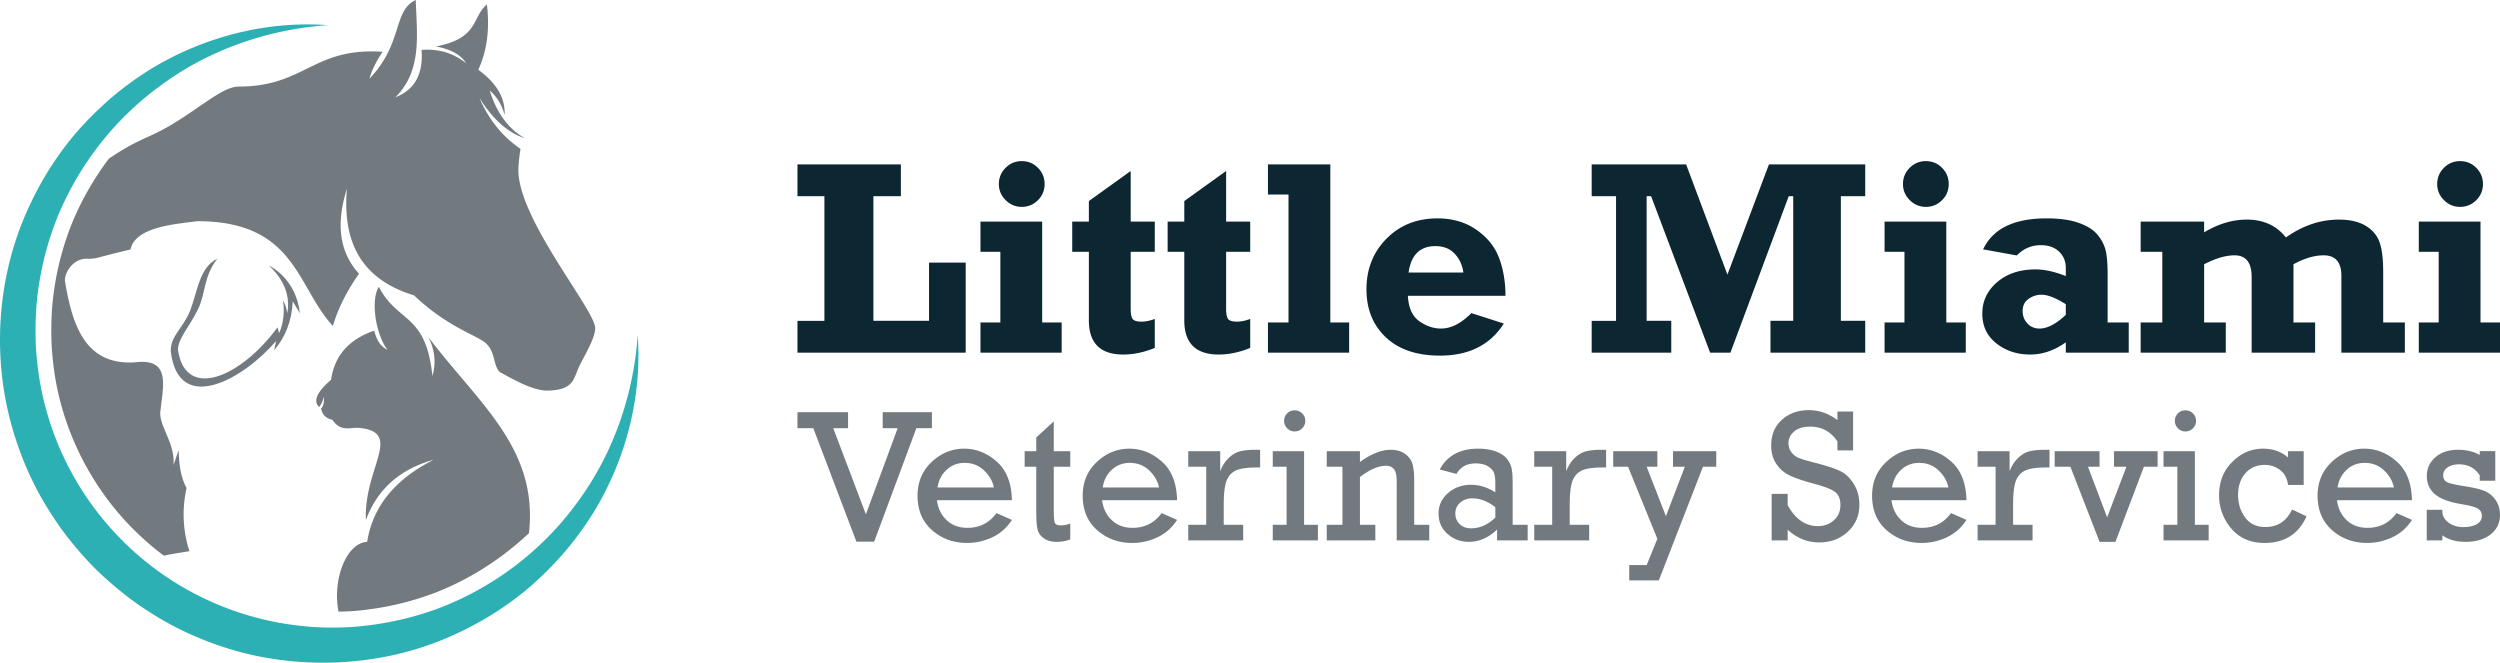
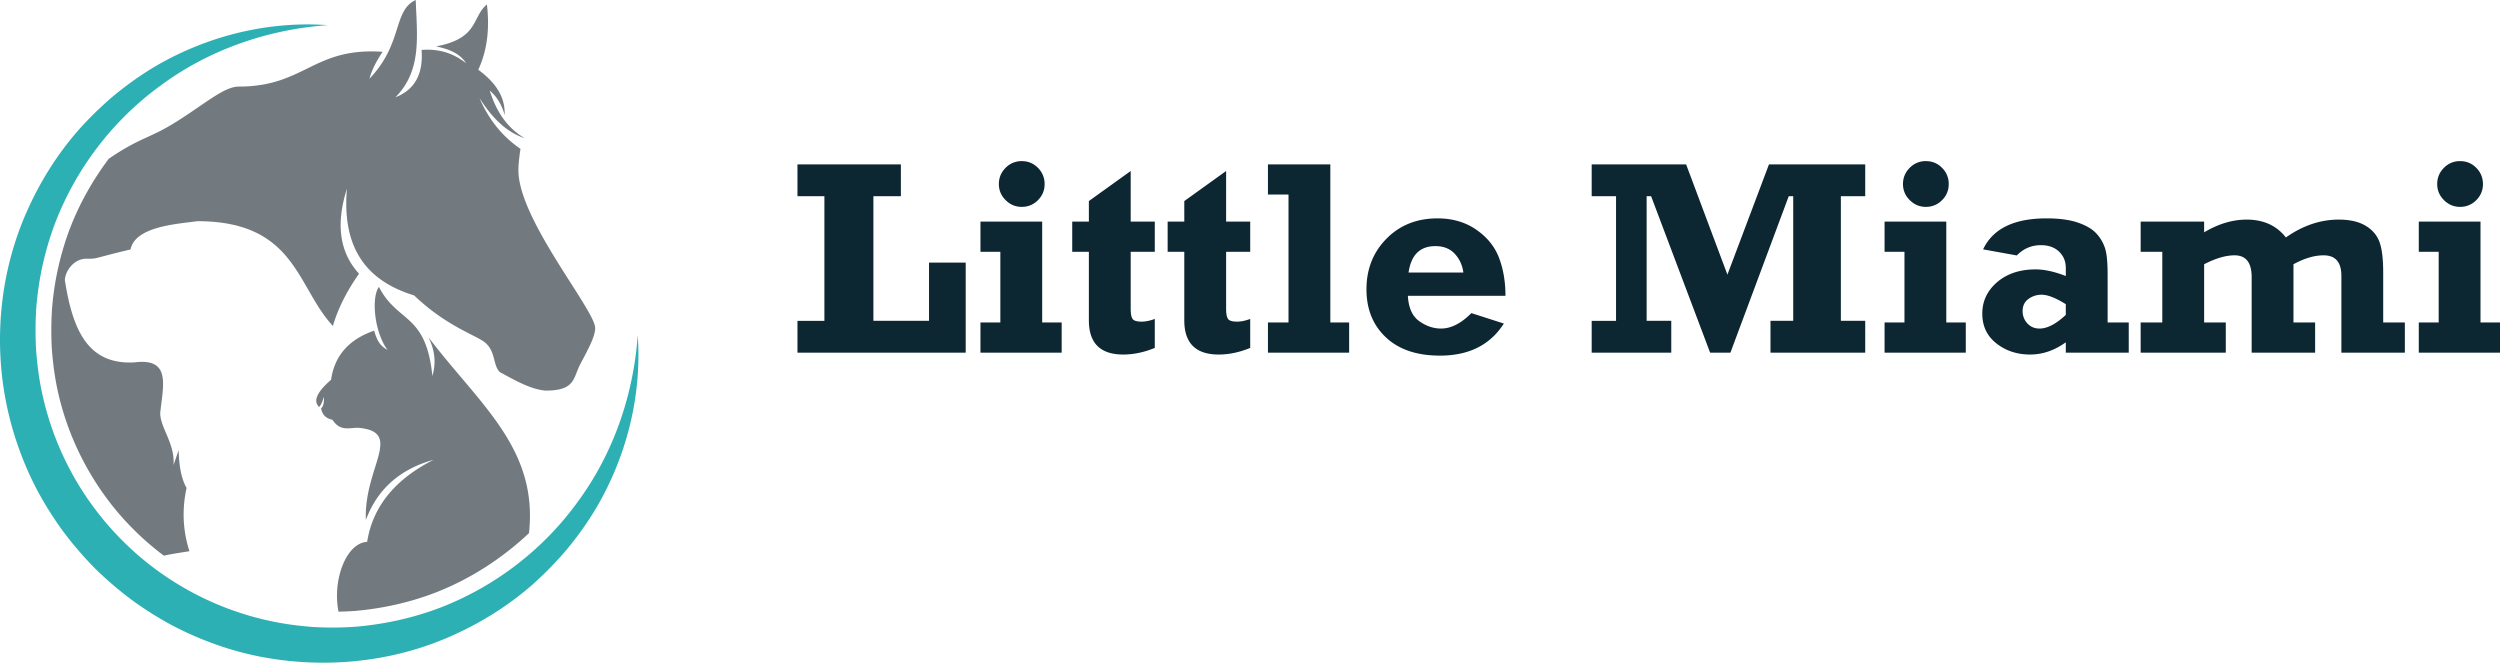
<svg xmlns="http://www.w3.org/2000/svg" id="Layer_1" x="0" y="0" version="1.1" viewBox="0 0 317.175 84.075" xml:space="preserve">
  <style>.st0{fill:#0c2632}.st1{fill:#727a80}</style>
  <g>
    <g>
      <path d="M101.175 44.74v-4.035h3.417V24.889h-3.417v-4.035h13.119v4.035h-3.486v15.815h7.057V33.32h4.653v11.42h-21.343zM124.391 31.947v-3.829h7.83V40.91h2.473v3.829h-10.303V40.91h2.524v-8.964h-2.524zm2.335-8.595c0-.799.283-1.484.85-2.054a2.786 2.786 0 012.052-.856c.813 0 1.5.285 2.061.856.561.57.841 1.255.841 2.054s-.283 1.481-.85 2.046a2.8 2.8 0 01-2.052.847c-.79 0-1.471-.285-2.043-.856-.573-.57-.859-1.249-.859-2.037zM136.033 31.947v-3.829h2.112v-2.61l5.306-3.812v6.422h3.057v3.829h-3.057v7.209c0 .654.083 1.093.249 1.316s.547.335 1.142.335c.492 0 1.047-.114 1.666-.343v3.675c-1.362.561-2.696.841-4.001.841-2.908 0-4.362-1.444-4.362-4.333v-8.7h-2.112zM148.139 31.947v-3.829h2.112v-2.61l5.306-3.812v6.422h3.057v3.829h-3.057v7.209c0 .654.083 1.093.249 1.316.166.224.547.335 1.142.335.492 0 1.047-.114 1.666-.343v3.675c-1.362.561-2.696.841-4.001.841-2.908 0-4.362-1.444-4.362-4.333v-8.7h-2.112zM160.863 44.74v-3.83h2.61V24.683h-2.61v-3.829h7.916V40.91h2.387v3.829h-10.303zM186.672 39.725l4.121 1.322c-1.729 2.713-4.43 4.07-8.105 4.07-2.931 0-5.217-.773-6.86-2.318-1.643-1.545-2.464-3.577-2.464-6.096 0-2.564.847-4.705 2.541-6.422 1.694-1.717 3.852-2.576 6.474-2.576 1.9 0 3.543.481 4.928 1.442 1.385.962 2.347 2.158 2.885 3.589.538 1.431.807 3.028.807 4.791h-12.381c.08 1.511.558 2.581 1.434 3.211s1.8.944 2.773.944c1.271.001 2.553-.652 3.847-1.957zm-1.014-5.151c-.123-.927-.486-1.717-1.088-2.37-.602-.653-1.424-.979-2.466-.979-1.946 0-3.079 1.116-3.4 3.348h6.954zM201.937 44.74v-4.035h3.091V24.889h-3.091v-4.035h11.981l5.24 13.992 5.272-13.992h12.211v4.035h-3.091v15.815h3.091v4.035h-12.02v-4.035h2.885V24.889h-.567l-7.401 19.85h-2.576l-7.487-19.85h-.567v15.815h3.125v4.035h-10.096zM239.096 31.947v-3.829h7.83V40.91h2.473v3.829h-10.303V40.91h2.524v-8.964h-2.524zm2.335-8.595c0-.799.283-1.484.85-2.054a2.786 2.786 0 012.052-.856c.813 0 1.5.285 2.061.856.561.57.841 1.255.841 2.054s-.283 1.481-.85 2.046a2.8 2.8 0 01-2.052.847c-.79 0-1.471-.285-2.043-.856-.572-.57-.859-1.249-.859-2.037zM270.073 40.91v3.829h-7.985v-1.314c-1.431 1.036-2.942 1.554-4.533 1.554-1.648 0-3.071-.469-4.267-1.408-1.196-.939-1.794-2.198-1.794-3.778 0-1.591.63-2.925 1.889-4.001 1.259-1.076 2.885-1.614 4.877-1.614 1.11 0 2.387.28 3.829.841v-1.013c0-.847-.286-1.543-.859-2.086-.572-.544-1.339-.816-2.301-.816-1.191 0-2.209.435-3.057 1.305l-4.276-.773c1.236-2.622 3.921-3.932 8.053-3.932 1.603 0 2.931.18 3.984.541 1.053.361 1.837.827 2.353 1.399a5.013 5.013 0 011.09 1.88c.212.681.318 1.789.318 3.323v6.062h2.679zm-7.984-2.318c-1.282-.801-2.307-1.202-3.074-1.202-.607 0-1.159.177-1.657.532-.498.355-.747.87-.747 1.545 0 .607.2 1.128.601 1.563.401.435.916.653 1.545.653.984 0 2.095-.578 3.331-1.734v-1.357zM271.585 31.947v-3.829h8.053v1.357c1.809-1.076 3.606-1.614 5.392-1.614 2.141 0 3.801.756 4.98 2.267 2.141-1.511 4.379-2.267 6.714-2.267 1.385 0 2.51.255 3.374.764.864.509 1.457 1.193 1.777 2.052s.481 2.158.481 3.898v6.336h2.747v3.829h-8.053v-9.736c0-1.74-.75-2.61-2.249-2.61-1.179 0-2.456.378-3.829 1.133v7.384h2.747v3.829h-8.053v-9.582c0-1.843-.721-2.765-2.164-2.765-1.122 0-2.41.378-3.864 1.133v7.384h2.747v3.829h-10.801V40.91h2.747v-8.964h-2.746zM306.872 31.947v-3.829h7.83V40.91h2.473v3.829h-10.303V40.91h2.524v-8.964h-2.524zm2.335-8.595c0-.799.283-1.484.85-2.054a2.786 2.786 0 012.052-.856c.813 0 1.5.285 2.061.856.561.57.841 1.255.841 2.054s-.283 1.481-.85 2.046a2.8 2.8 0 01-2.052.847c-.79 0-1.471-.285-2.043-.856-.573-.57-.859-1.249-.859-2.037z" class="st0" />
    </g>
    <g>
-       <path d="M108.651 68.722l-5.464-14.394h-2.013v-2.035h6.419v2.035h-1.879l4.142 10.921 4.031-10.921h-1.898v-2.035h6.244v2.035h-1.974l-5.352 14.394h-2.256zM128.384 63.46h-9.518c.14 1.045.554 1.89 1.239 2.537.686.647 1.563.97 2.631.97 1.551 0 2.779-.623 3.683-1.871l1.964.865c-.639.99-1.469 1.725-2.491 2.204a7.457 7.457 0 01-3.204.719c-1.731 0-3.21-.54-4.437-1.619-1.228-1.079-1.842-2.535-1.842-4.367 0-1.738.598-3.169 1.795-4.291 1.197-1.123 2.571-1.684 4.122-1.684 1.52 0 2.898.548 4.133 1.643 1.237 1.096 1.878 2.727 1.925 4.894zm-2.292-1.613c-.156-.795-.569-1.514-1.239-2.157s-1.493-.965-2.467-.965c-.889 0-1.649.291-2.28.871-.631.581-1.017 1.331-1.158 2.251h7.144zM129.997 59.216V57.24h1.473v-1.742l2.222-2.035v3.777h2.093v1.976h-2.093v5.496c0 .881.048 1.425.146 1.631.098.207.341.31.731.31.413 0 .818-.078 1.216-.234v2.023a5.05 5.05 0 01-1.707.304c-.678 0-1.228-.15-1.649-.45-.421-.3-.686-.676-.795-1.128-.109-.452-.164-1.231-.164-2.339v-5.613h-1.473zM149.337 63.46h-9.518c.14 1.045.554 1.89 1.239 2.537.686.647 1.563.97 2.631.97 1.551 0 2.779-.623 3.683-1.871l1.964.865c-.639.99-1.469 1.725-2.491 2.204a7.457 7.457 0 01-3.204.719c-1.731 0-3.21-.54-4.437-1.619-1.228-1.079-1.842-2.535-1.842-4.367 0-1.738.598-3.169 1.795-4.291 1.197-1.123 2.571-1.684 4.122-1.684 1.52 0 2.898.548 4.133 1.643 1.237 1.096 1.878 2.727 1.925 4.894zm-2.292-1.613c-.156-.795-.569-1.514-1.239-2.157-.671-.643-1.492-.965-2.467-.965-.889 0-1.649.291-2.28.871-.631.581-1.017 1.331-1.158 2.251h7.144zM153.032 66.582v-7.366h-2.28V57.24h4.057v2.549c.25-.662.596-1.212 1.041-1.649.444-.436.914-.725 1.409-.865s1.171-.21 2.029-.21h.585v2.245h-.444c-1.13 0-1.974.113-2.531.339-.557.226-.97.637-1.239 1.234s-.403 1.666-.403 3.21v2.491h2.467v1.976h-6.969v-1.976h2.278zM163.228 66.582v-7.366h-1.754V57.24h3.976v9.342h1.754v1.976h-5.729v-1.976h1.753zm-.316-13.189c0-.358.127-.67.38-.935s.575-.398.965-.398c.367 0 .682.129.947.386s.398.573.398.947-.133.692-.398.953-.58.392-.947.392c-.374 0-.692-.132-.953-.398a1.302 1.302 0 01-.392-.947zM172.536 57.24v1.368c1.427-1.029 2.729-1.543 3.905-1.543.732 0 1.339.174 1.818.52.479.347.793.772.941 1.275.148.503.222 1.238.222 2.204v5.519h1.906v1.976H177.2v-7.402c0-.857-.129-1.416-.386-1.678a1.278 1.278 0 00-.947-.392c-.982 0-2.093.479-3.332 1.438v6.057h1.953v1.976h-6.162v-1.976h1.988v-7.366h-1.988V57.24h4.21zM193.816 66.582v1.976h-3.882v-1.38c-1.076 1.045-2.276 1.567-3.601 1.567-1.029 0-1.923-.335-2.683-1.006-.76-.67-1.14-1.528-1.14-2.572 0-1.052.403-1.925 1.21-2.619.807-.694 1.779-1.041 2.917-1.041 1.06 0 2.085.32 3.075.959v-1.123c0-.577-.054-1.021-.164-1.333-.109-.312-.364-.592-.766-.842-.402-.249-.925-.374-1.573-.374-1.115 0-1.922.444-2.42 1.333l-2.128-.561c.943-1.761 2.572-2.643 4.888-2.643.849 0 1.584.115 2.204.345.62.23 1.082.526 1.386.889.304.362.509.754.614 1.175.105.421.158 1.092.158 2.011v5.238h1.905zm-4.104-2.233c-.959-.748-1.929-1.123-2.911-1.123-.616 0-1.13.18-1.543.538-.413.359-.62.823-.62 1.391 0 .53.181.975.544 1.333.362.359.855.538 1.479.538 1.076 0 2.093-.452 3.052-1.356v-1.321zM196.927 66.582v-7.366h-2.28V57.24h4.057v2.549c.25-.662.596-1.212 1.041-1.649.444-.436.914-.725 1.409-.865s1.171-.21 2.029-.21h.585v2.245h-.444c-1.13 0-1.974.113-2.531.339-.557.226-.97.637-1.239 1.234s-.403 1.666-.403 3.21v2.491h2.467v1.976h-6.969v-1.976h2.278zM210.268 68.36l-3.718-9.144h-1.883V57.24h5.601v1.976h-1.356l2.444 6.267 2.397-6.267h-1.497V57.24h5.484v1.976h-1.684l-5.601 14.418h-3.753v-1.941h2.21l1.356-3.333zM224.767 68.558v-5.905h2.035v1.438c.975 1.77 2.249 2.654 3.824 2.654.803 0 1.481-.246 2.035-.737s.83-1.134.83-1.929c0-.772-.226-1.327-.678-1.666s-1.305-.676-2.561-1.011c-1.457-.39-2.537-.758-3.239-1.105s-1.261-.842-1.678-1.485-.626-1.405-.626-2.286c0-1.364.454-2.453 1.362-3.268.908-.814 2.048-1.222 3.42-1.222 1.302 0 2.51.421 3.625 1.263v-1.087h1.988v4.934h-1.988v-1.134c-.834-1.255-1.984-1.883-3.449-1.883-.889 0-1.571.205-2.046.614-.475.409-.713.899-.713 1.467 0 .437.121.821.362 1.152.241.332.55.575.924.731.374.156 1.111.374 2.21.654 1.435.373 2.476.722 3.123 1.045.646.324 1.204.864 1.671 1.62.468.756.702 1.626.702 2.608 0 1.389-.489 2.535-1.467 3.439-.978.905-2.188 1.357-3.631 1.357-1.481 0-2.814-.534-3.999-1.602v1.345h-2.036zM249.486 63.46h-9.518c.14 1.045.554 1.89 1.239 2.537.686.647 1.563.97 2.631.97 1.551 0 2.779-.623 3.683-1.871l1.964.865c-.639.99-1.469 1.725-2.491 2.204a7.457 7.457 0 01-3.204.719c-1.731 0-3.21-.54-4.437-1.619-1.228-1.079-1.842-2.535-1.842-4.367 0-1.738.598-3.169 1.795-4.291 1.197-1.123 2.571-1.684 4.122-1.684 1.52 0 2.898.548 4.133 1.643 1.236 1.096 1.878 2.727 1.925 4.894zm-2.292-1.613c-.156-.795-.569-1.514-1.239-2.157-.671-.643-1.492-.965-2.467-.965-.889 0-1.649.291-2.28.871-.631.581-1.017 1.331-1.158 2.251h7.144zM253.18 66.582v-7.366h-2.28V57.24h4.057v2.549c.25-.662.596-1.212 1.041-1.649.444-.436.914-.725 1.409-.865s1.171-.21 2.029-.21h.585v2.245h-.444c-1.13 0-1.974.113-2.531.339-.557.226-.97.637-1.239 1.234-.269.596-.403 1.666-.403 3.21v2.491h2.467v1.976H250.9v-1.976h2.28zM266.374 68.745l-3.702-9.53h-1.996V57.24h5.694v1.976h-1.472l2.436 6.419 2.442-6.419h-1.571V57.24h5.531v1.976h-1.739l-3.611 9.53h-2.012zM276.239 66.582v-7.366h-1.754V57.24h3.976v9.342h1.754v1.976h-5.729v-1.976h1.753zm-.316-13.189c0-.358.127-.67.38-.935s.575-.398.965-.398c.367 0 .682.129.947.386.265.257.398.573.398.947s-.133.692-.398.953-.58.392-.947.392c-.374 0-.692-.132-.953-.398a1.298 1.298 0 01-.392-.947zM292.269 57.24v4.28h-1.988c-.101-.818-.434-1.446-1-1.883-.565-.436-1.222-.655-1.97-.655-.998 0-1.808.353-2.432 1.058-.624.706-.935 1.631-.935 2.777 0 1.068.296 2.009.889 2.824.592.815 1.45 1.222 2.572 1.222 1.559 0 2.689-.74 3.391-2.222l1.836.865c-1.013 2.253-2.787 3.379-5.32 3.379-1.793 0-3.204-.612-4.233-1.836a6.385 6.385 0 01-1.543-4.233c0-1.707.561-3.116 1.684-4.227 1.122-1.111 2.416-1.666 3.882-1.666 1.255 0 2.315.37 3.18 1.111v-.794h1.987zM306.008 63.46h-9.518c.14 1.045.554 1.89 1.239 2.537.686.647 1.563.97 2.631.97 1.551 0 2.779-.623 3.683-1.871l1.964.865c-.639.99-1.469 1.725-2.491 2.204s-2.089.719-3.204.719c-1.731 0-3.21-.54-4.437-1.619-1.228-1.079-1.842-2.535-1.842-4.367 0-1.738.598-3.169 1.795-4.291 1.197-1.123 2.571-1.684 4.122-1.684 1.52 0 2.898.548 4.133 1.643 1.237 1.096 1.878 2.727 1.925 4.894zm-2.292-1.613c-.156-.795-.569-1.514-1.239-2.157s-1.492-.965-2.467-.965c-.889 0-1.649.291-2.28.871-.631.581-1.017 1.331-1.158 2.251h7.144zM307.879 68.558v-3.882h1.988v.374c.07.53.357.967.859 1.31.503.343 1.097.514 1.783.514.717 0 1.29-.124 1.719-.374.428-.249.643-.596.643-1.041 0-.428-.177-.744-.532-.947-.355-.203-1.058-.389-2.111-.56-1.559-.263-2.673-.689-3.338-1.278-.666-.589-1-1.351-1-2.288 0-.944.362-1.733 1.087-2.369.725-.636 1.68-.954 2.865-.954 1.068 0 1.988.22 2.759.659v-.482h1.976v3.753h-1.976v-.69c-.6-.927-1.473-1.391-2.619-1.391-.585 0-1.066.127-1.444.38-.378.253-.567.59-.567 1.011 0 .429.174.723.52.883.347.16 1.093.329 2.239.507 1.099.171 1.929.371 2.491.601.561.23 1.027.612 1.397 1.146.37.534.555 1.156.555 1.865 0 1.053-.403 1.889-1.21 2.509-.807.62-1.853.93-3.139.93-1.209 0-2.194-.274-2.958-.823v.636h-1.987z" class="st1" />
-     </g>
+       </g>
    <g>
      <path d="M55.171 75.213c4.407-1.704 8.485-4.321 11.941-7.57 1.188-10.781-6.339-16.387-12.753-24.856.86 1.723.956 3.353.499 4.914-.819-8.048-4.416-6.677-6.784-11.307-1.008 1.411-.557 5.78 1.086 7.995-1.01-.532-1.363-1.311-1.692-2.439-3.378 1.169-5.047 3.336-5.466 6.232-1.845 1.594-2.288 2.726-1.513 3.454.25-.278.446-.712.588-1.3.06.658-.023 1.179-.338 1.478.148.837.658 1.283 1.435 1.441.982 1.492 2.073 1.016 3.23 1.016 5.926.485.725 5.043 1.015 11.698 1.459-3.93 4.344-6.458 8.6-7.639-4.747 2.396-7.705 5.789-8.44 10.416-2.659.127-4.436 4.854-3.629 8.855a37.07 37.07 0 002.1-.093c3.542-.31 6.95-1.084 10.121-2.295z" class="st1" />
      <path d="M6.613 39.025a41.272 41.272 0 00-.042 5.166c.144 1.93.372 3.607.7 5.137 1.392 6.677 4.825 13.01 9.671 17.837a34.707 34.707 0 003.851 3.334c1.025-.233 2.144-.388 3.243-.569-.869-2.681-.944-5.401-.364-8.028-.656-1.125-.96-2.77-1.007-4.796l-.651 1.895c.208-2.719-1.687-4.715-1.687-6.602.349-3.461 1.438-7.012-3.242-6.427-6.122.363-7.899-4.428-8.851-10.392 0-1.162 1.139-2.753 2.694-2.753s.694-.007 5.639-1.182c.56-2.92 5.943-3.233 8.467-3.583 12.482 0 12.586 8.329 17.201 13.293.708-2.419 1.889-4.59 3.316-6.631-2.505-2.729-2.942-6.354-1.539-10.776-.544 6.474 1.564 11.41 8.526 13.529 4.115 3.937 7.885 5.055 9 5.98 1.391 1.155.977 2.931 1.895 3.76 1.48.787 3.797 2.196 5.802 2.339 3.76 0 3.476-1.595 4.352-3.286.899-1.735 1.924-3.494 1.924-4.648 0-2.28-9.74-13.777-9.74-20.013 0-1.127.266-2.724.266-2.724-2.419-1.649-4.087-3.851-5.21-6.454 1.597 2.521 3.453 4.37 5.743 5.092-2.2-1.254-3.596-3.356-4.441-6.039.896.765 1.538 1.79 1.895 3.109.08-1.976-.818-3.901-3.345-5.743 1.113-2.4 1.472-5.166 1.095-8.289-1.953 1.64-.972 4.284-6.454 5.329 1.654.323 3.046.914 3.819 2.132-1.769-1.397-3.67-1.845-5.655-1.688.227 2.965-.794 5.029-3.316 6.01C53.53 8.94 52.912 4.654 52.743 0c-2.923 1.35-1.579 5.507-5.862 9.977.278-1.111.9-2.252 1.658-3.405-8.794-.6-9.852 4.411-18.237 4.411-1.874 0-4.242 2.147-7.924 4.459-3.492 2.192-4.468 1.903-8.576 4.696-2.025 2.696-3.698 5.659-4.906 8.785a37.026 37.026 0 00-2.283 10.102z" class="st1" />
-       <path d="M37.141 38.236c.343.543.638 1.048.905 1.523-.492-4.566-3.951-6.067-3.951-6.067s3.078 2.437 2.342 6.052c-.086-.621-.247-1.17-.523-1.608.196 1.483.056 2.871-.503 4.141l-.201-.744c-4.691 6.36-11.631 9.295-12.622 2.916-.101-1.422 1.552-3.109 2.578-5.313.96-2.061.645-4.025 2.406-6.307-2.265 1.064-2.501 4.098-3.422 6.504-.873 2.28-2.491 3.19-2.491 5.195.941 8.176 9.104 3.706 13.371-1.266l-.241 1.166c1.359-1.6 2.225-3.597 2.352-6.192z" class="st1" />
      <path fill="#2db0b4" d="M73.274 63.696c-4.392 6.075-10.536 10.735-17.381 13.383-3.432 1.311-7.034 2.104-10.668 2.423a39.581 39.581 0 01-3.041.115c-.809 0-1.618-.023-2.425-.068-1.816-.14-3.623-.365-5.398-.75-7.104-1.494-13.729-5.085-18.837-10.221A37.588 37.588 0 015.313 49.739c-.381-1.775-.602-3.582-.737-5.397a43.872 43.872 0 01.042-5.463 39.083 39.083 0 012.41-10.667c2.646-6.844 7.306-12.987 13.379-17.379C26.44 6.369 33.86 3.735 41.579 3.192a35.11 35.11 0 00-2.576-.094c-6.913 0-13.909 2.008-19.95 5.709a42.982 42.982 0 00-4.84 3.518 45.002 45.002 0 00-4.289 4.214c-2.65 3.029-4.82 6.486-6.47 10.187C.132 34.137-.81 42.608.698 50.65a41.397 41.397 0 004.035 11.566 44.01 44.01 0 003.278 5.201 45.62 45.62 0 004.006 4.665 45.854 45.854 0 004.666 4.005 43.381 43.381 0 005.202 3.276c3.634 1.9 7.539 3.29 11.566 4.028 2.491.455 5.023.684 7.552.684 5.634 0 11.252-1.136 16.366-3.436 3.701-1.649 7.16-3.816 10.185-6.469a44.872 44.872 0 004.214-4.288 42.636 42.636 0 003.517-4.84c4.164-6.79 6.184-14.79 5.621-22.523-.537 7.721-3.171 15.142-7.632 21.177z" />
    </g>
  </g>
</svg>